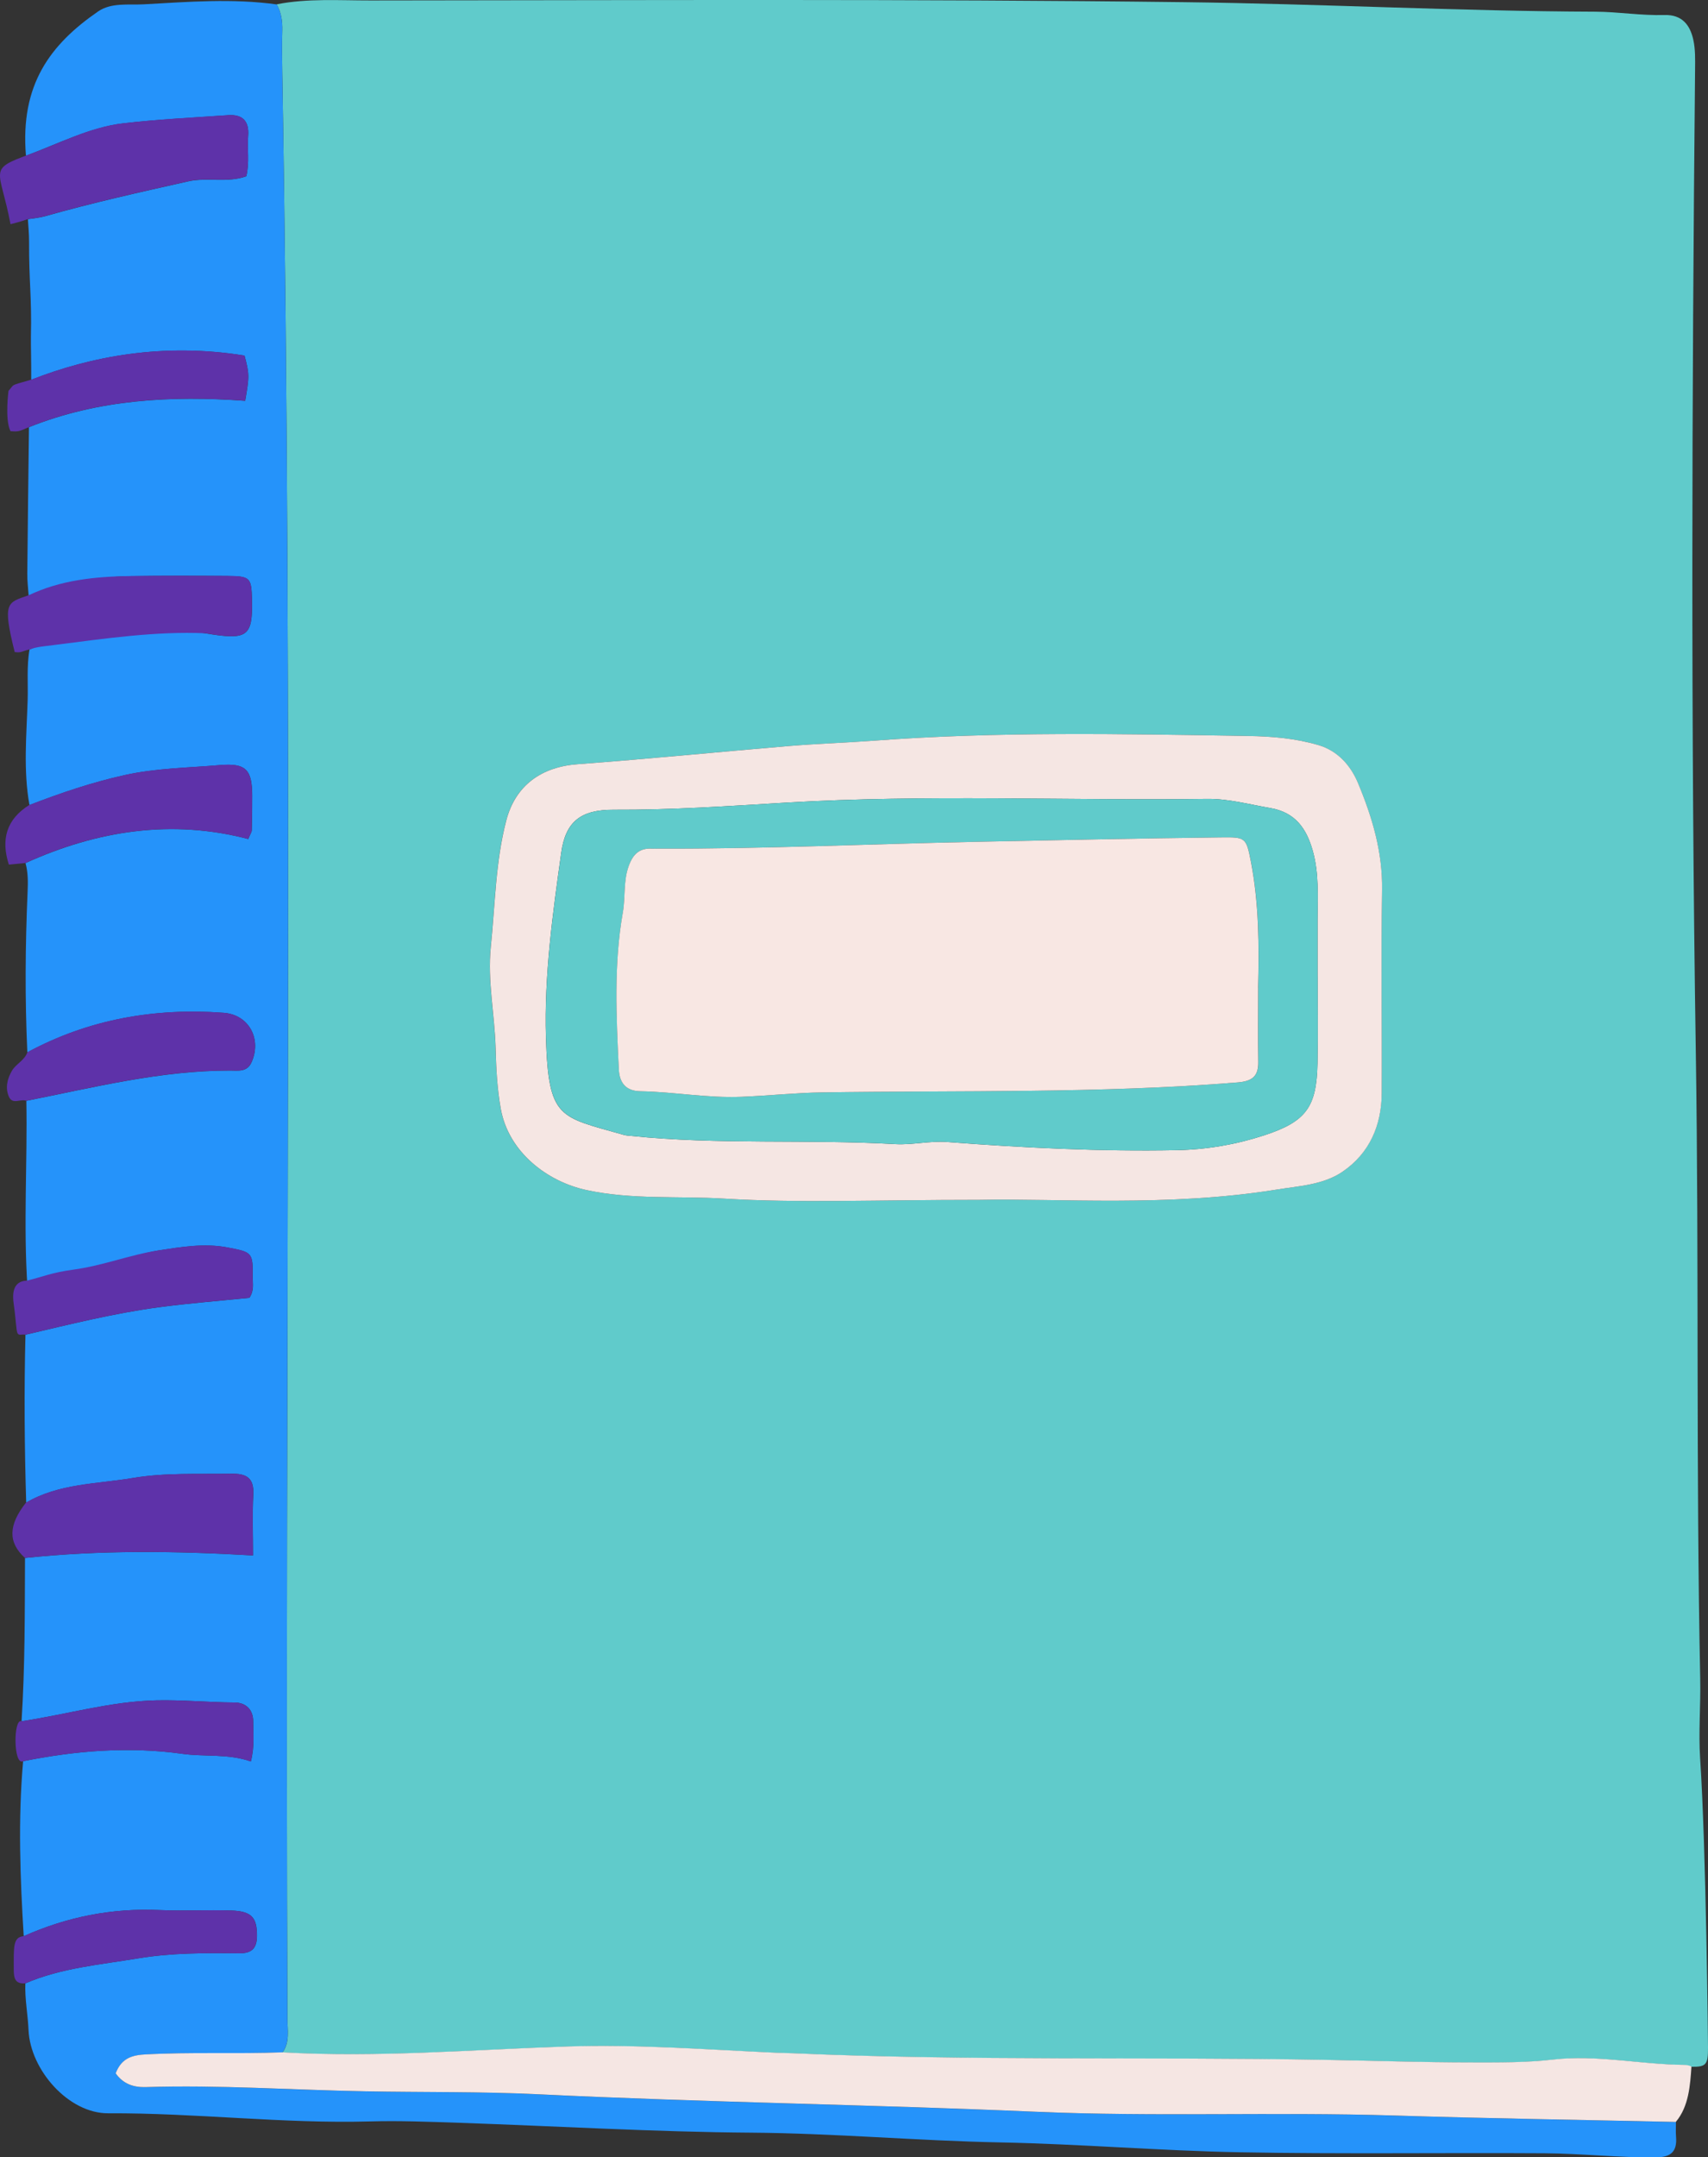
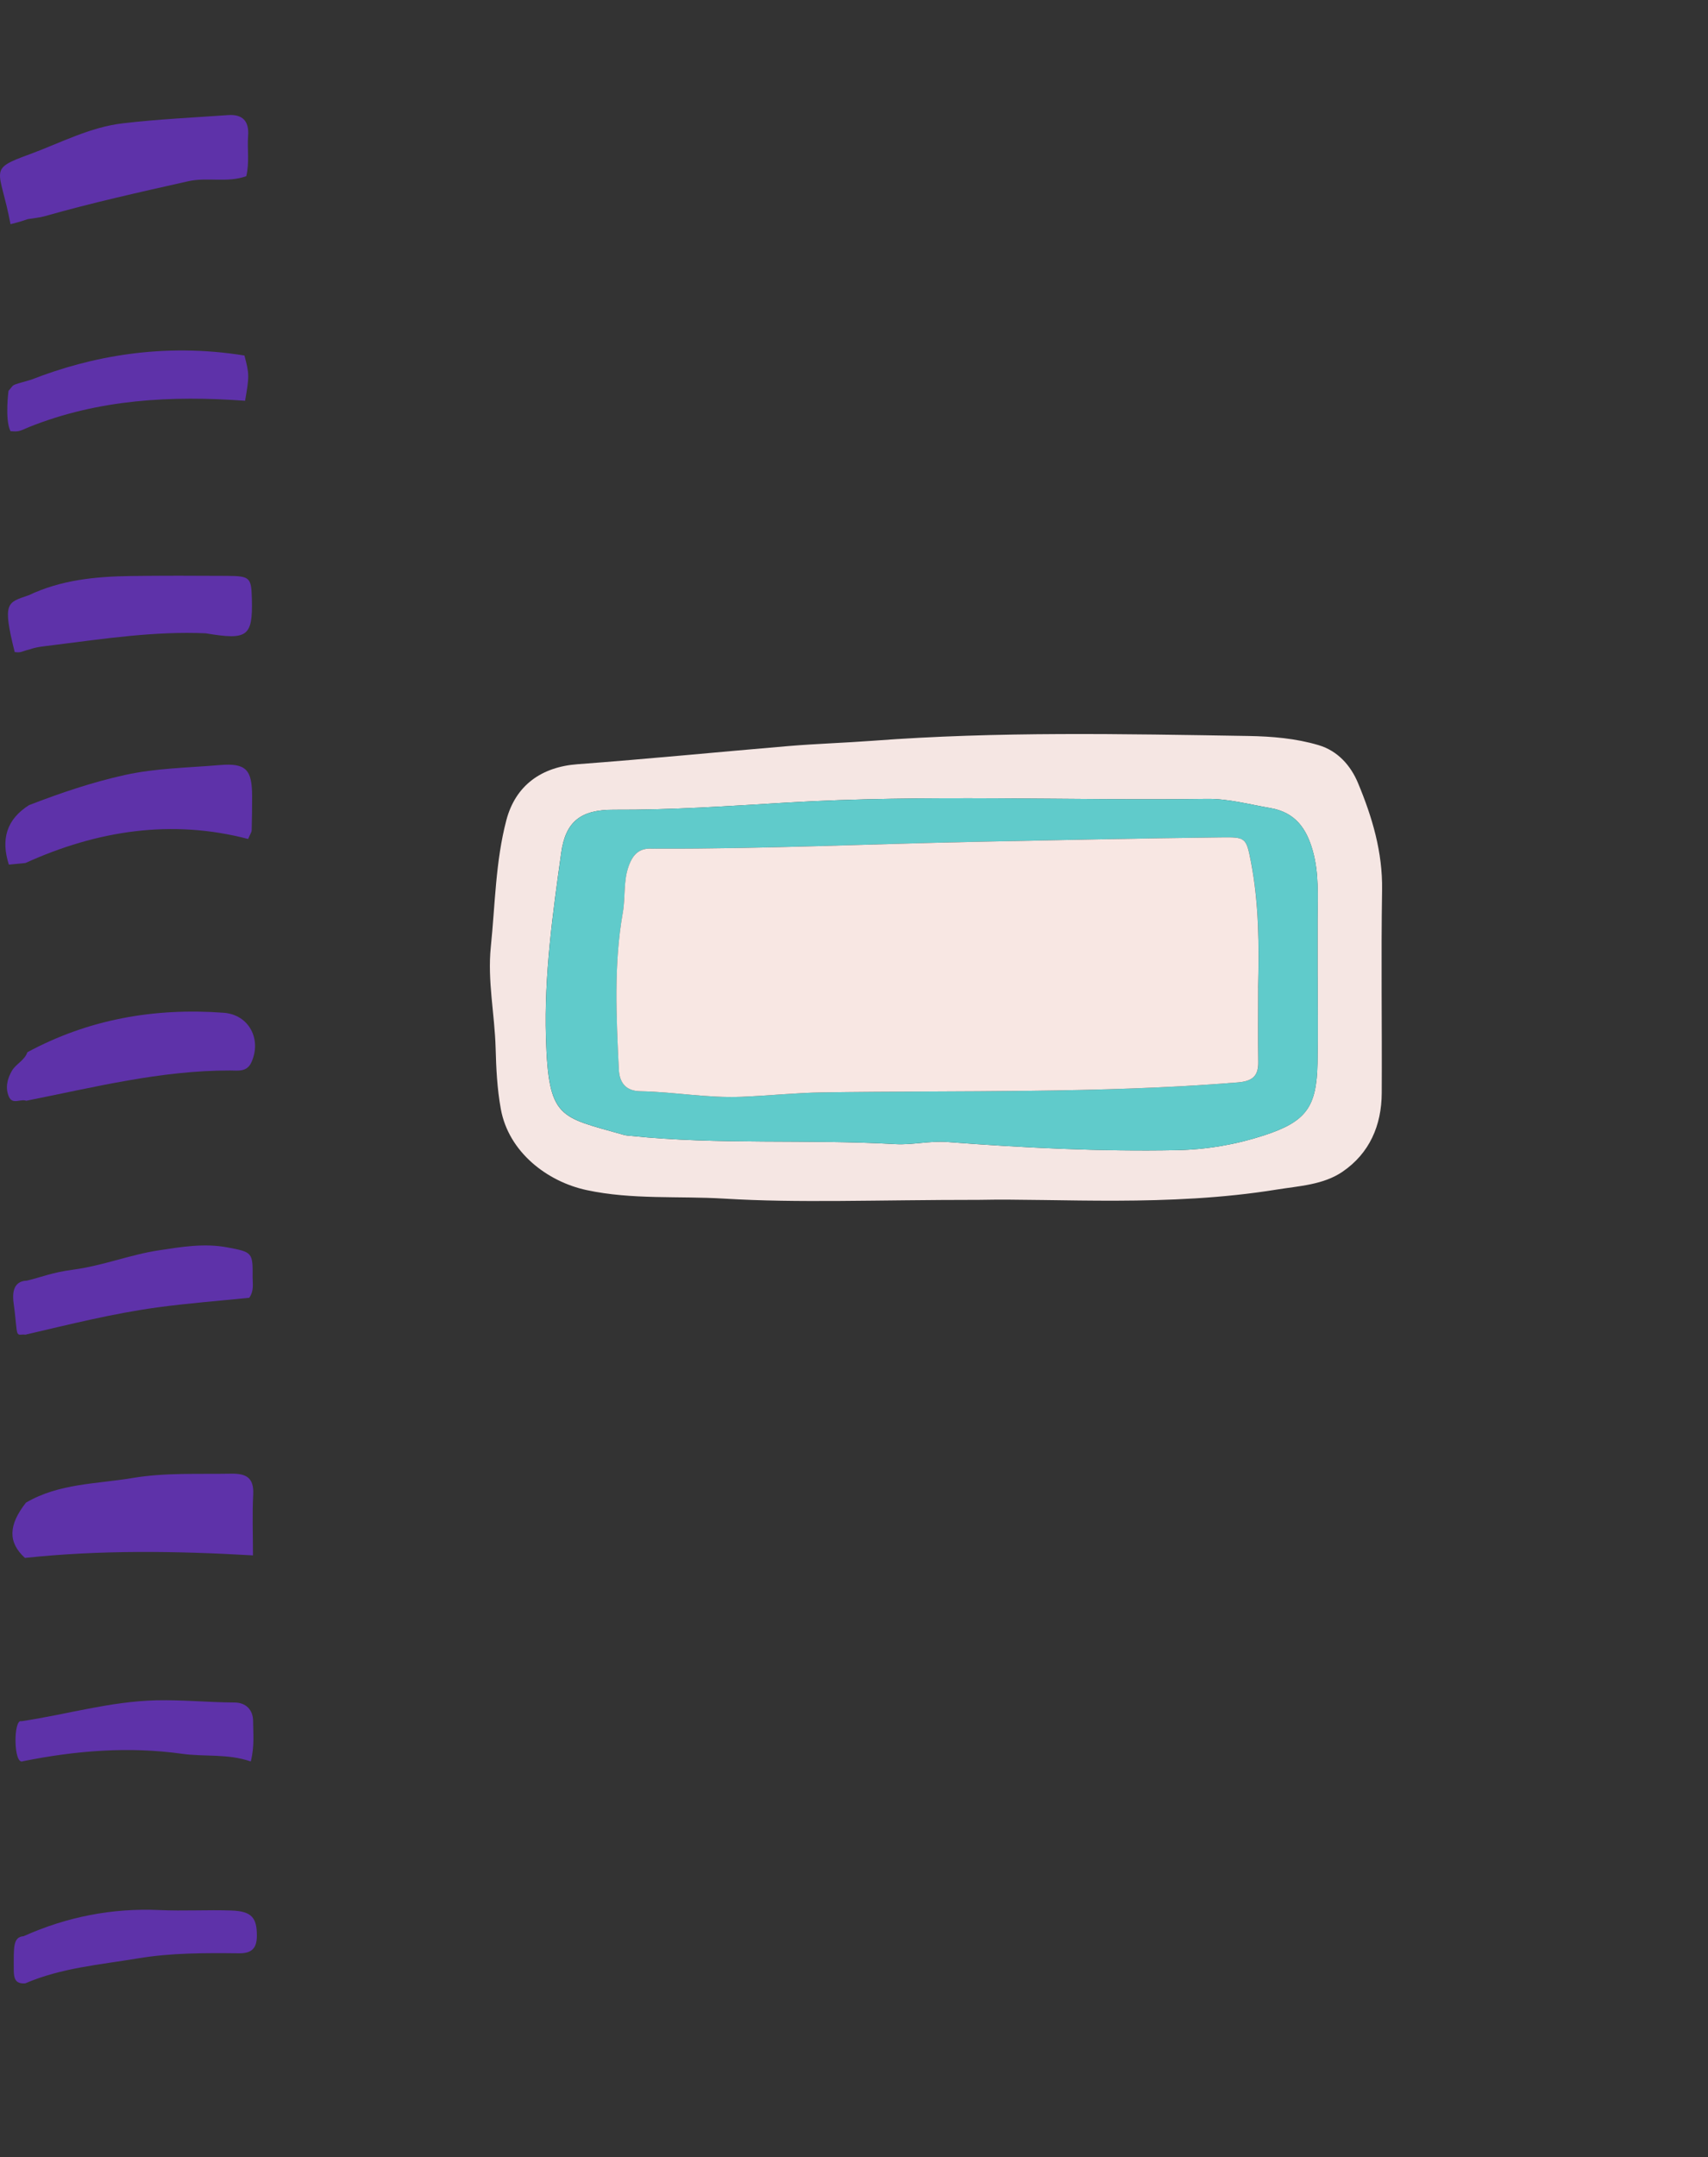
<svg xmlns="http://www.w3.org/2000/svg" id="Layer_2" data-name="Layer 2" viewBox="0 0 344.83 435.38">
  <rect x="0" y="0" width="344.83" height="435.38" fill="#333333" stroke="none" />
  <defs>
    <style> .cls-1 { fill: #5e32a9; } .cls-1, .cls-2, .cls-3, .cls-4, .cls-5 { stroke-width: 0px; } .cls-2 { fill: #60cbcb; } .cls-3 { fill: #f8e7e3; } .cls-4 { fill: #2593fa; } .cls-5 { fill: #f5e6e3; } </style>
  </defs>
  <g id="Layer_1-2" data-name="Layer 1">
    <g>
-       <path class="cls-2" d="m55.86.87c6.26-1.23,12.61-.77,18.9-.78,54.82-.04,109.64-.32,164.45.35,27.62.34,55.23,1.82,82.87,1.92,4.62.02,9.27.81,13.93.67,3.56-.11,5.19,1.99,5.85,4.98.43,1.92.38,3.97.36,5.97-.64,66.16-.87,132.34.15,198.48.65,42.14.02,84.28.89,126.41.11,5.33-.37,10.69-.02,15.99,1.22,18.29,1.58,57.21,1.59,58.37.01,3.44-.35,3.91-3.33,3.88q-1.16-.36-1.56-.36c-8.81-.09-17.58-2.1-26.39-1.07-5.5.64-10.97.57-16.45.57-9.99,0-19.97-.35-29.95-.52-35.65-.63-71.31.25-106.95-1.32-1.17-.05-2.33-.06-3.5-.11-14.07-.63-28.07-1.73-42.25-1.26-19.11.64-38.25,2.27-57.41,1.18,1.5-2.08,1-4.48.99-6.77-.54-130.93,1.2-261.86-1.04-392.78-.05-2.83-.08-5.67,0-8.5.05-1.88-.2-3.64-1.13-5.28Zm141.82,241.28c16.01-.33,38.14,1.47,60.08-2.08,4.54-.73,9.4-.95,13.29-3.61,5.44-3.73,7.86-9.34,7.9-15.87.07-13.66-.15-27.32.07-40.98.12-7.65-1.99-14.7-4.85-21.56-1.47-3.54-4.1-6.51-7.97-7.67-4.6-1.37-9.45-1.77-14.19-1.85-25.29-.41-50.61-.94-75.86.97-5.64.43-11.28.59-16.91,1.06-14.22,1.19-28.42,2.61-42.65,3.67-7.27.54-12.52,4.24-14.38,11.32-2.19,8.36-2.25,17.01-3.13,25.55-.71,6.83.78,13.57.97,20.36.12,4.14.3,8.22,1.05,12.35,1.58,8.72,9.38,14.67,17.33,16.37,9.19,1.97,18.53,1.16,27.76,1.72,15.09.92,30.28.25,51.48.25Z" />
-       <path class="cls-4" d="m55.86.87c.93,1.64,1.18,3.41,1.13,5.28-.08,2.83-.05,5.67,0,8.5,2.24,130.92.5,261.86,1.04,392.78,0,2.29.51,4.69-.99,6.77-9.31.36-18.62-.11-27.93.44-2.88.17-4.68,1.05-5.75,3.8,1.53,2.14,3.64,2.86,6.07,2.78,14.82-.47,29.6.58,44.4.85,11.65.21,23.32.03,34.96.6,33.4,1.62,66.84,2.07,100.24,3.52,24.11,1.04,48.28,0,72.42.76,18.96.59,37.94.88,56.91,1.3,0,1-.06,2,.02,2.99.24,2.98-1.03,4.12-4.06,4.15-7.5.07-14.97-.78-22.45-.83-20.49-.13-40.99.18-61.48-.2-16.13-.3-32.25-1.67-48.38-1.99-16.81-.33-33.56-1.85-50.39-1.97-19.63-.14-39.25-1.32-58.88-1.99-5.99-.2-12-.45-17.99-.28-17.67.49-35.25-1.73-52.91-1.64-7.99.04-15.73-8.74-16.08-16.81-.13-3.13-.77-6.24-.64-9.41,7.26-3.13,15.07-3.76,22.74-5.04,6.76-1.13,13.58-1.1,20.4-1.03,2.54.03,3.61-.95,3.62-3.52.02-3.64-1.03-4.97-5.12-5.11-4.83-.17-9.67.13-14.49-.09-9.61-.44-18.74,1.36-27.48,5.27-.72-11.77-1.17-23.54-.12-35.31,10.63-2.14,21.31-3.01,32.11-1.5,4.55.64,9.19-.08,13.87,1.55.79-3.15.46-5.64.47-8.09,0-2.4-1.5-3.8-3.75-3.81-5.28-.03-10.52-.56-15.82-.44-9.28.22-18.13,2.87-27.2,4.22.71-10.97.65-21.96.7-32.95,15.16-1.61,30.36-1.42,46.04-.51,0-4.34-.16-8.31.05-12.25.18-3.39-1.35-4.3-4.47-4.24-6.64.12-13.29-.25-19.88.87-7.26,1.23-14.85,1.08-21.5,4.96-.35-11.29-.43-22.59-.15-33.88,8.86-2.08,17.71-4.3,26.74-5.52,6.2-.84,12.45-1.31,18.47-1.93,1-1.48.66-2.85.67-4.15.05-5.01-.06-5.06-5.11-6.02-4.67-.88-9.29-.1-13.86.6-6.29.96-12.02,4.75-17.23,6.19-3.25.9-6.04.49-9.27,1.27-.85-12.54,0-25.1-.23-37.65,13.61-2.7,27.11-6.12,41.13-6.11,1.61,0,3.41.36,4.31-1.62,2.14-4.67-.46-9.65-5.59-10.03-13.93-1.03-27.24,1.29-39.65,7.98-.5-10.78-.42-21.56.05-32.34.09-2.03.11-3.93-.42-5.86,14.52-6.59,29.57-8.89,44.97-4.85.47-1.13.7-1.42.71-1.72.06-2.33.1-4.65.09-6.98-.02-5.21-1.15-6.68-6.52-6.22-6.4.55-12.87.61-19.19,2.01-6.6,1.46-12.97,3.62-19.26,6.05-1.27-7.01-.59-14.09-.37-21.11.11-3.41-.22-6.87.38-10.27,1.54-.55,2.71-1.73,4.5-1.96,10.33-1.32,20.65-3.04,31.09-1.3,8.41,1.4,9.51.69,9.32-6.9-.11-4.36-.36-4.65-5-4.69-6.49-.05-12.97-.06-19.46.03-7.09.1-14.08,1.55-20.63,3.9-.1-1.47-.29-2.95-.27-4.42.09-9.85.22-19.69.34-29.54,14.09-5.64,28.83-6.39,43.65-5.32.87-4.98.86-5.38-.13-9.13-16.5-2.65-31.13.2-43.07,4.89.03-3.41-.09-7.16-.06-8.75.19-7.98-.41-11.13-.37-19.23,0-1.46-.14-2.95-.24-4.43,1.14-.19,2.31-.28,3.42-.59,9.56-2.72,19.25-4.87,28.95-7.05,3.89-.87,7.94.37,11.73-1.03.68-2.81.15-5.48.37-8.11.24-2.99-1.1-4.42-4.05-4.21-7.09.5-14.21.83-21.26,1.66-6.59.77-13.39,4.24-19.55,6.52-1.2-14.4,4.96-22.49,14.55-29.11,2.68-1.85,6.15-1.28,9.27-1.45,8.93-.5,17.88-1.22,26.81.02Z" />
-       <path class="cls-5" d="m338.35,428.24c-18.97-.42-37.94-.7-56.91-1.3-24.14-.75-48.3.29-72.42-.76-33.41-1.45-66.84-1.9-100.24-3.52-11.63-.57-23.3-.38-34.96-.6-14.8-.27-29.59-1.32-44.4-.85-2.44.08-4.55-.64-6.07-2.78,1.07-2.75,2.87-3.63,5.75-3.8,9.31-.54,18.63-.08,27.93-.44,19.16,1.09,38.3-.54,57.41-1.18,14.18-.47,28.18.63,42.25,1.26,1.17.05,2.33.06,3.5.11,35.64,1.57,71.3.69,106.95,1.32,9.98.18,19.97.52,29.95.52,5.48,0,10.95.07,16.45-.57,8.81-1.02,17.58.98,26.39,1.07.39,0,1.17.07,1.56.36-.26,3.72-.52,8.03-3.15,11.14Z" />
      <path class="cls-1" d="m5.27,303.24c6.65-3.89,14.24-3.74,21.5-4.96,6.59-1.11,13.24-.75,19.88-.87,3.12-.06,4.64.85,4.47,4.24-.21,3.95-.05,7.91-.05,12.25-15.67-.91-30.87-1.1-46.04.51-3.44-3.14-3.36-6.62.23-11.18Z" />
      <path class="cls-1" d="m6.11,31.09c6.16-2.28,12.07-5.43,18.67-6.2,7.05-.83,14.17-1.16,21.26-1.66,2.95-.21,4.29,1.23,4.05,4.21-.21,2.63.31,5.3-.37,8.11-3.8,1.4-7.85.15-11.73,1.03-9.69,2.18-19.39,4.33-28.95,7.05-1.11.31-2.28.4-3.42.59-1.59.58-3.5,1.02-3.5,1.02C.01,33.94-2.72,34.29,6.11,31.09Z" />
      <path class="cls-1" d="m5.93,162.46c6.29-2.43,12.66-4.59,19.26-6.05,6.32-1.4,12.79-1.46,19.19-2.01,5.37-.46,6.49,1.01,6.52,6.22.01,2.33-.03,4.65-.09,6.98,0,.3-.23.6-.71,1.72-15.4-4.04-30.45-1.74-44.97,4.85-1.11.11-2.21.21-3.34.32-1.65-5.11-.47-9.16,4.13-12.04Z" />
      <path class="cls-1" d="m5.5,212.37c12.4-6.7,25.72-9.01,39.65-7.98,5.13.38,7.73,5.37,5.59,10.03-.91,1.98-2.7,1.62-4.31,1.62-14.02-.02-27.52,3.41-41.13,6.11-1.14-.45-2.78.87-3.51-.84-.77-1.79-.31-3.61.61-5.2.81-1.4,2.55-2.09,3.12-3.74Z" />
      <path class="cls-1" d="m5.76,120.15c6.53-3.12,13.54-3.8,20.63-3.9,6.48-.09,12.97-.07,19.46-.03,4.64.03,4.89.33,5,4.69.19,7.6-.91,8.31-9.32,6.9-10.11-.46-20.47,1.08-30.8,2.39-1.79.23-3.25.32-4.79.87-1.91.49-1.55.67-2.97.53-2.54-10.13-1.5-9.97,2.79-11.46Z" />
      <path class="cls-1" d="m5.44,258.45c3.23-.78,4.94-1.62,9.31-2.21,6.15-.83,11.44-3.01,17.28-3.9,4.57-.7,9.19-1.48,13.86-.6,5.06.95,5.16,1.01,5.11,6.02-.01,1.29.33,2.66-.67,4.15-6.03.62-12.28,1.09-18.47,1.93-9.03,1.23-17.87,3.45-26.74,5.52-1.03-.17-1.58.51-1.77-1.08-.21-1.71-.29-3.12-.58-5.1-.26-1.81-.34-4.64,2.67-4.73Z" />
      <path class="cls-1" d="m6.37,76.6c11.92-4.66,26.52-7.5,42.98-4.85.99,3.75,1,4.15.13,9.13-14.82-1.08-29.57-.33-43.65,5.32-1.8.77-1.98.98-3.72.81-1.17-2.4-.39-8.14-.39-8.14,1.32-1.39.02-.94,4.47-2.21.06-.02.12-.04.17-.06Z" />
      <path class="cls-1" d="m4.77,390.75c8.75-3.91,17.88-5.71,27.48-5.27,4.82.22,9.67-.08,14.49.09,4.09.15,5.13,1.47,5.12,5.11-.01,2.57-1.09,3.55-3.62,3.52-6.82-.07-13.64-.1-20.4,1.03-7.67,1.28-15.48,1.91-22.74,5.04-2.09.16-2.31-1.09-2.32-2.78-.01-4.56-.17-6.57,1.99-6.74Z" />
      <path class="cls-1" d="m4.33,347.37c9.07-1.35,17.92-4,27.2-4.22,5.29-.12,10.54.41,15.82.44,2.25.01,3.76,1.42,3.75,3.81,0,2.44.32,4.93-.47,8.09-4.68-1.62-9.32-.91-13.87-1.55-10.8-1.51-21.49-.64-32.11,1.5-1.96.95-1.98-8.68-.32-8.07Z" />
      <path class="cls-5" d="m197.68,242.15c-21.2,0-36.39.67-51.48-.25-9.24-.56-18.57.25-27.76-1.72-7.95-1.7-15.75-7.65-17.33-16.37-.75-4.13-.94-8.21-1.05-12.35-.19-6.79-1.67-13.53-.97-20.36.88-8.54.94-17.19,3.13-25.55,1.86-7.08,7.11-10.78,14.38-11.32,14.23-1.06,28.43-2.47,42.65-3.67,5.63-.47,11.27-.64,16.91-1.06,25.25-1.91,50.57-1.38,75.86-.97,4.75.08,9.59.48,14.19,1.85,3.88,1.15,6.5,4.13,7.97,7.67,2.86,6.86,4.97,13.91,4.85,21.56-.22,13.66,0,27.32-.07,40.98-.03,6.53-2.46,12.15-7.9,15.87-3.89,2.66-8.75,2.88-13.29,3.61-21.94,3.55-44.08,1.75-60.08,2.08Zm68.34-45.09s-.01,0-.02,0c0-3.83-.01-7.67,0-11.5.02-4.66.32-9.32-.98-13.9-1.27-4.48-3.52-7.72-8.57-8.59-4.25-.73-8.51-1.9-12.78-1.84-28.3.38-56.6-.93-84.91.75-11.58.69-23.21,1.5-34.85,1.44-6.65-.03-9.73,2.37-10.61,8.7-1.72,12.34-3.45,24.71-3.08,37.22.49,16.65,2.75,15.98,15.69,19.69.47.14.99.16,1.48.21,17.75,1.84,35.6.64,53.38,1.66,3.41.2,6.95-.69,10.44-.43,15.44,1.17,30.89,1.95,46.38,1.65,6.02-.12,11.91-1.12,17.62-2.99,8.48-2.78,10.6-5.67,10.78-14.56.12-5.83.02-11.67.02-17.51Z" />
      <path class="cls-2" d="m266.02,197.06c0,5.84.09,11.67-.02,17.51-.18,8.89-2.3,11.78-10.78,14.56-5.71,1.87-11.6,2.87-17.62,2.99-15.49.31-30.94-.48-46.38-1.65-3.49-.26-7.03.62-10.44.43-17.78-1.02-35.63.18-53.38-1.66-.5-.05-1.01-.07-1.48-.21-12.93-3.72-15.2-3.05-15.69-19.69-.37-12.51,1.36-24.88,3.08-37.22.88-6.33,3.96-8.73,10.61-8.7,11.64.05,23.27-.75,34.85-1.44,28.31-1.68,56.61-.37,84.91-.75,4.27-.06,8.53,1.11,12.78,1.84,5.05.87,7.29,4.11,8.57,8.59,1.3,4.58,1,9.24.98,13.9-.02,3.83,0,7.67,0,11.5,0,0,.01,0,.02,0Zm-12.01,2.25c.21-8.48.17-16.97-1.44-25.34-.96-5.01-1.09-5.03-6.13-4.97-16.46.19-32.92.55-49.38.89-21.46.43-42.9,1.45-64.37,1.38-.33,0-.67.03-1,0-2.57-.18-3.88,1.1-4.74,3.48-1.11,3.08-.64,6.27-1.19,9.37-1.86,10.54-1.32,21.14-.81,31.73.13,2.78,1.49,4.33,4.34,4.38,6.81.12,13.53,1.4,20.39,1.12,5.48-.22,10.94-.81,16.41-.89,27.92-.42,55.87.24,83.75-2.01,2.96-.24,4.25-1.18,4.2-4.15-.08-4.99-.02-9.99-.02-14.99Z" />
      <path class="cls-3" d="m254.01,199.31c0,5-.06,9.99.02,14.99.05,2.96-1.24,3.91-4.2,4.15-27.88,2.25-55.83,1.59-83.75,2.01-5.47.08-10.93.67-16.41.89-6.86.28-13.58-1-20.39-1.12-2.85-.05-4.2-1.6-4.34-4.38-.51-10.6-1.05-21.19.81-31.73.55-3.1.07-6.29,1.19-9.37.86-2.37,2.17-3.65,4.74-3.48.33.02.67,0,1,0,21.47.07,42.91-.94,64.37-1.38,16.46-.33,32.92-.7,49.38-.89,5.05-.06,5.17-.04,6.13,4.97,1.61,8.37,1.65,16.85,1.44,25.34Z" />
    </g>
  </g>
</svg>